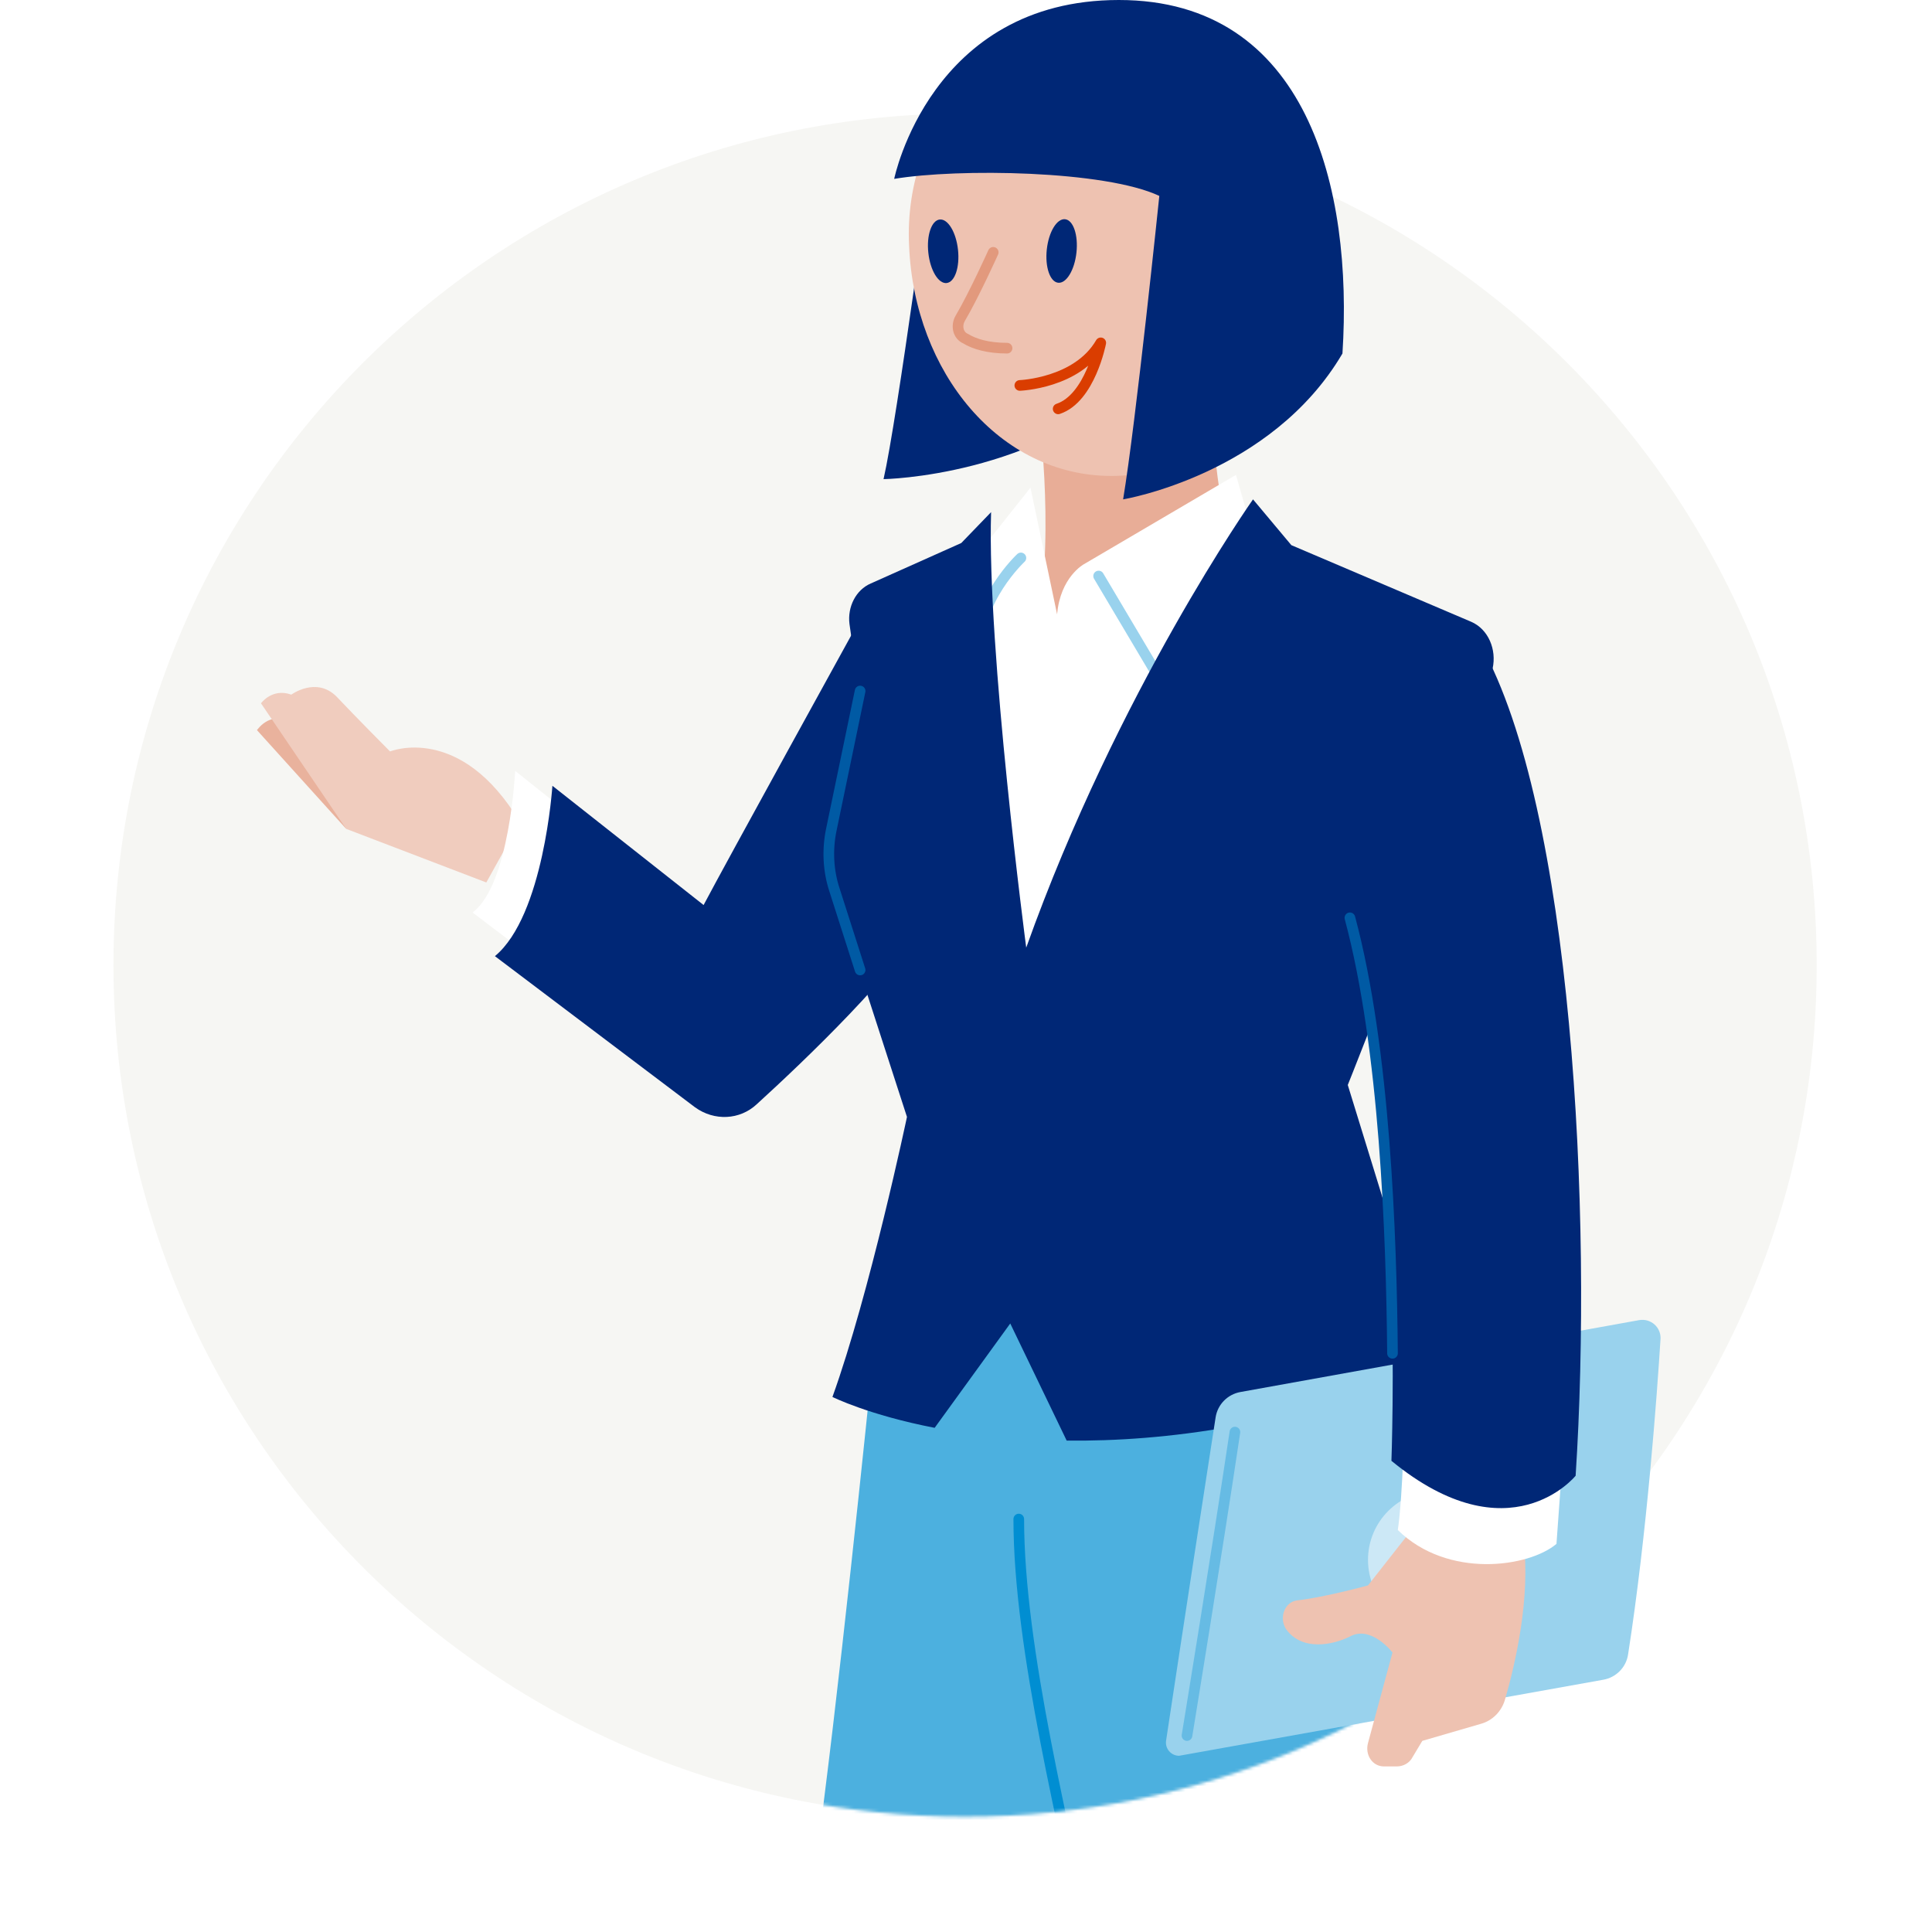
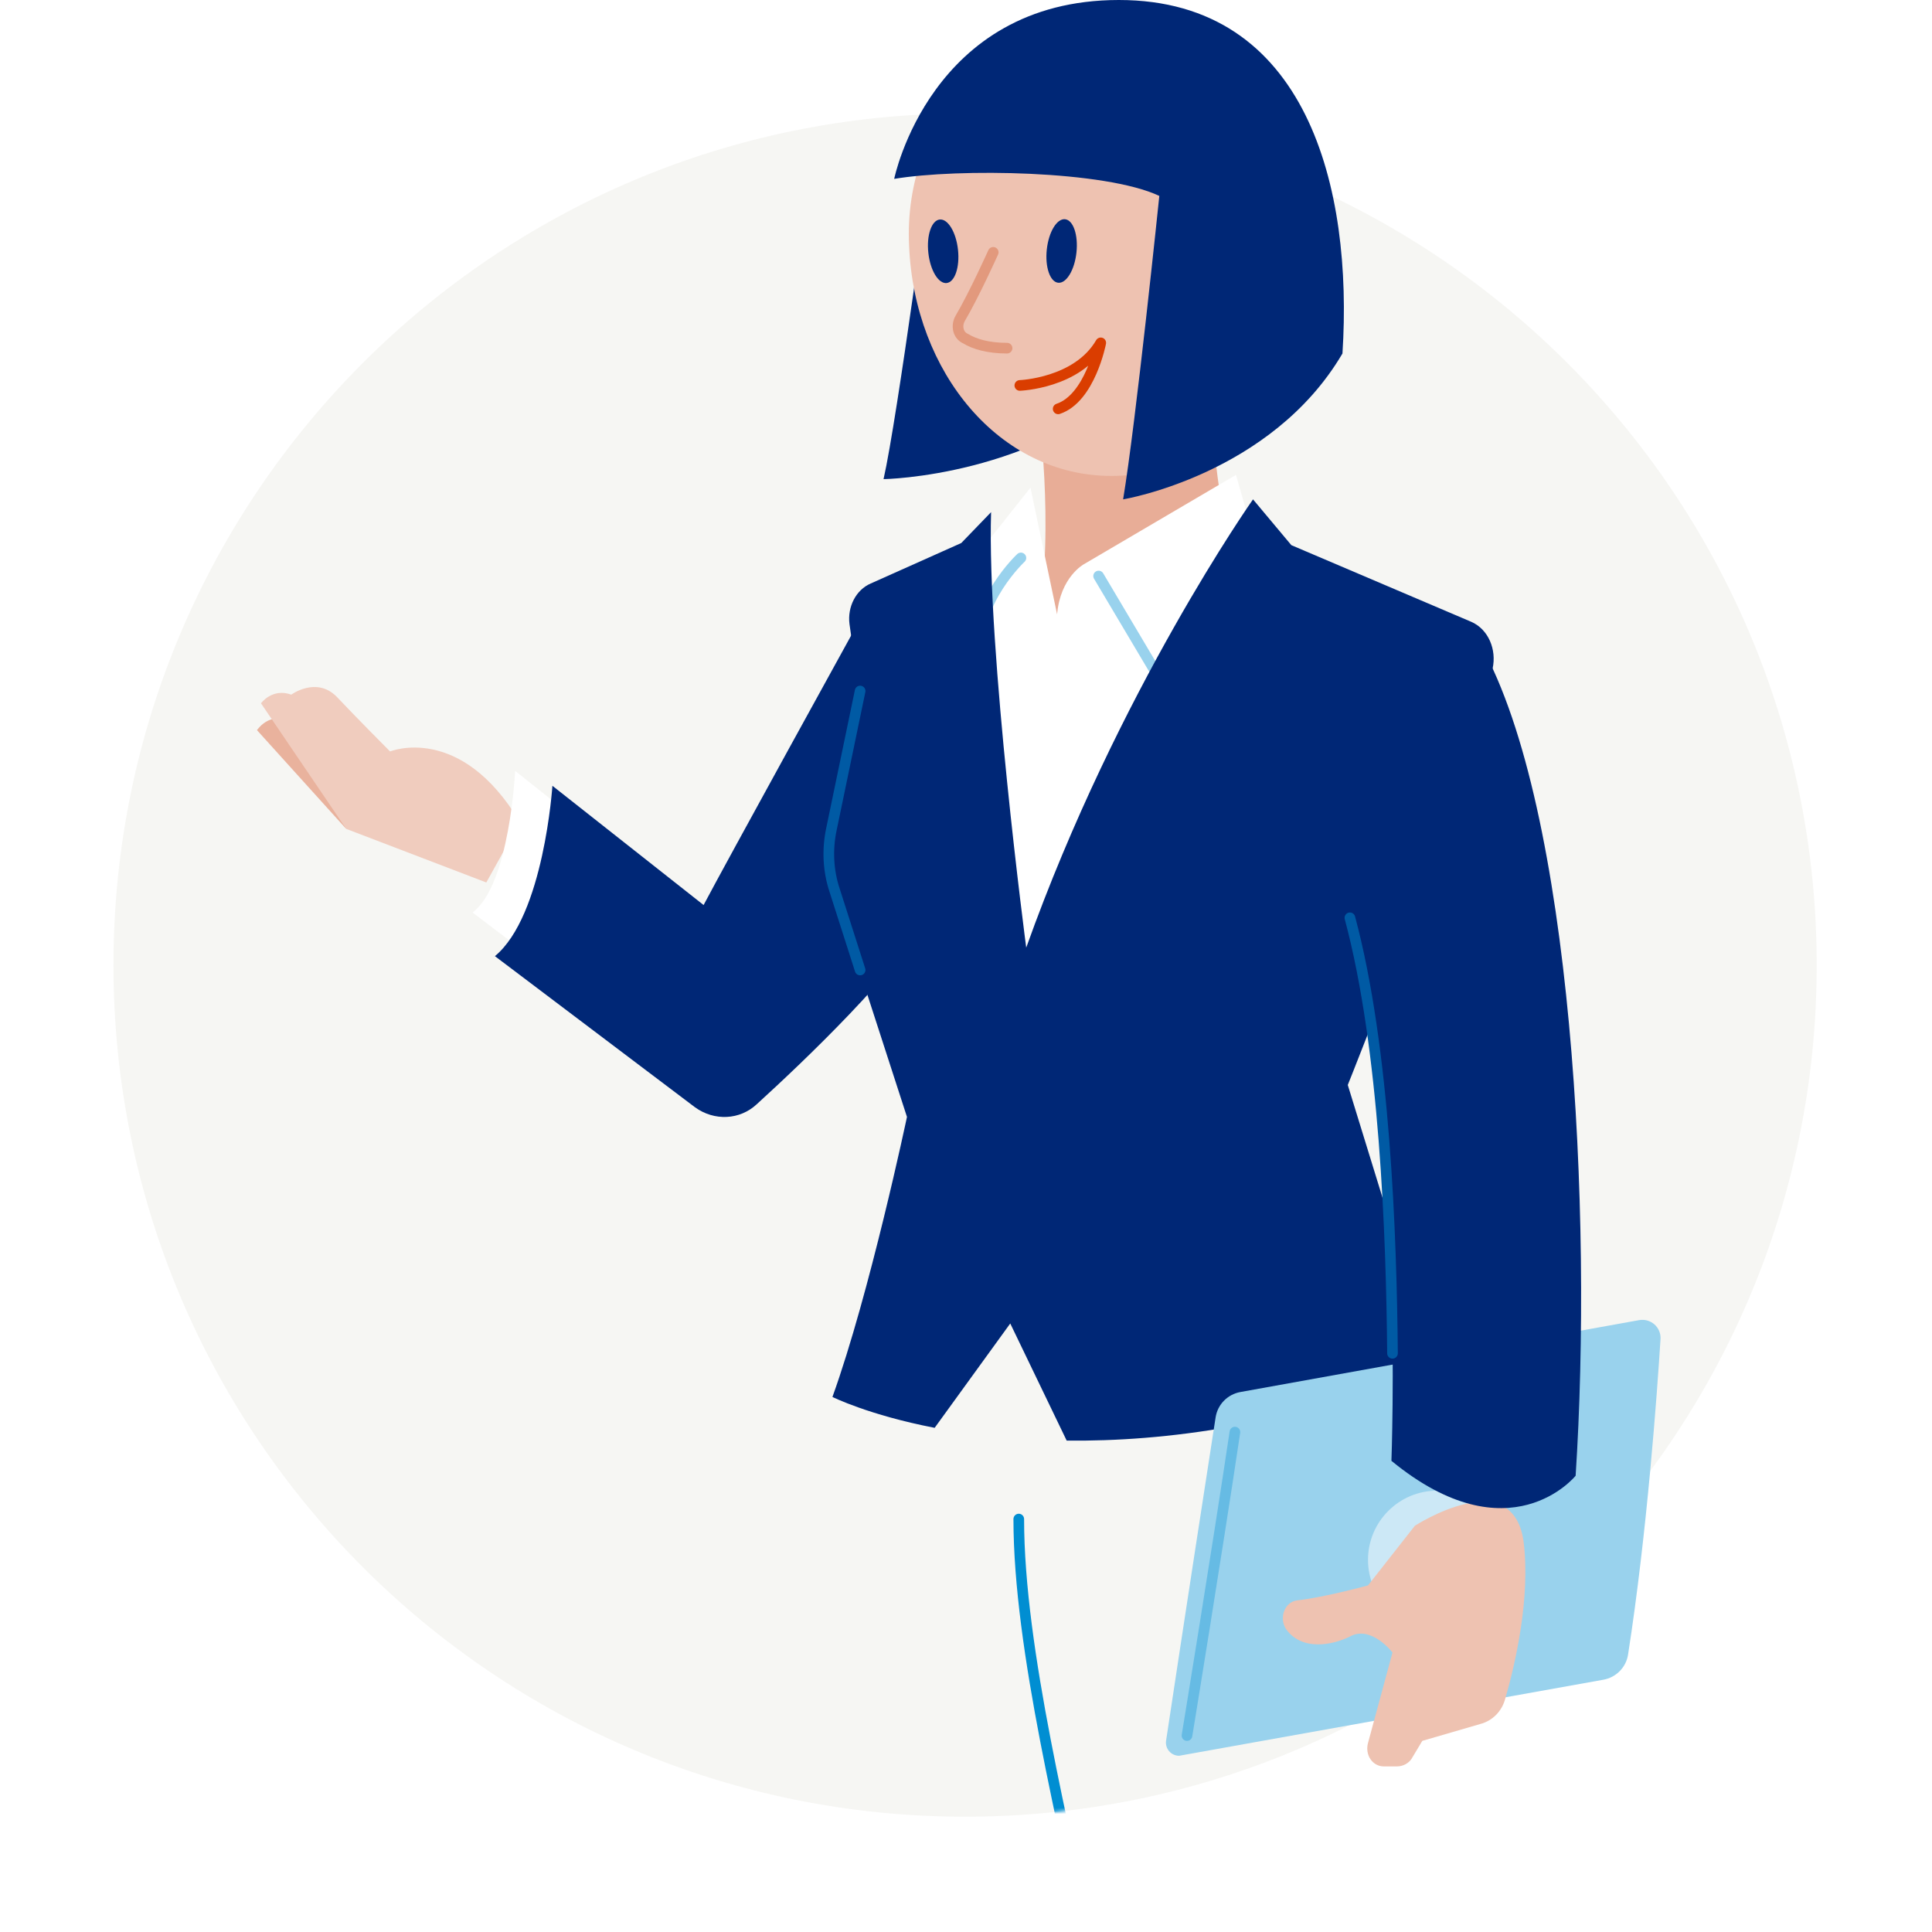
<svg xmlns="http://www.w3.org/2000/svg" width="630" height="630" viewBox="0 0 630 630" fill="none">
  <rect x="0" y="0" width="630" height="630" fill="#808080" stroke="none" />
  <g clip-path="url(#clip0)">
    <rect width="630" height="630" fill="white" />
    <path d="M314.7 592.4C468.069 592.4 592.4 468.069 592.4 314.7C592.4 161.331 468.069 37 314.7 37C161.331 37 37 161.331 37 314.7C37 468.069 161.331 592.4 314.7 592.4Z" fill="#F6F6F3" />
    <path d="M112.886 270.285L83.793 238.086C83.793 238.086 89.044 230.305 96.213 237.076C103.215 244.045 112.886 270.285 112.886 270.285Z" fill="#E9B29D" />
    <path d="M158.58 287.761L112.886 270.285L85.105 229.338C85.105 229.338 88.737 224.263 94.987 226.512C94.987 226.512 103.141 220.518 109.747 227.151C116.186 233.981 127.196 245.037 127.196 245.037C127.196 245.037 150.149 235.633 169.517 268.071" fill="#F0CCBE" />
    <mask id="mask0" mask-type="alpha" maskUnits="userSpaceOnUse" x="37" y="37" width="556" height="556">
      <path d="M314.7 592.4C468.069 592.4 592.4 468.069 592.4 314.7C592.4 161.331 468.069 37 314.7 37C161.331 37 37 161.331 37 314.7C37 468.069 161.331 592.4 314.7 592.4Z" fill="#F6F6F3" />
    </mask>
    <g mask="url(#mask0)">
-       <path d="M452.686 426.363L285.682 432.96C285.682 432.96 276.307 526.704 268.669 587.117C261.378 647.53 264.155 683.987 264.155 683.987C264.155 683.987 331.165 806.201 358.247 880.155L368.316 874.6V945.082C368.316 945.082 424.215 956.192 439.839 935.013C460.324 855.851 450.255 756.552 444.006 721.137C444.7 721.484 482.892 544.064 452.686 426.363ZM346.442 665.238L353.039 639.545C353.039 639.545 359.983 674.959 362.761 692.667L346.442 665.238Z" fill="#4CB0DF" />
      <path d="M332.207 495.344C332.207 538.05 347.484 597.074 355.817 638.738C369.011 706.443 375.955 776.23 370.052 844.976" stroke="#008ED2" stroke-width="3.472" stroke-miterlimit="10" stroke-linecap="round" stroke-linejoin="round" />
    </g>
    <path d="M184.994 264.915L167.981 251.374C167.981 251.374 166.245 288.525 154.093 297.552L180.133 317.342L184.994 264.915Z" fill="white" />
    <path d="M279.433 203.807C279.433 203.807 236.38 281.927 229.436 295.121L180.133 256.235C180.133 256.235 177.356 298.593 161.384 311.787L226.658 361.089C232.908 365.603 241.241 365.256 246.796 360.048C262.42 345.812 292.626 316.995 303.737 297.551C319.361 271.164 279.433 203.807 279.433 203.807Z" fill="#002776" />
    <path d="M338.457 133.325C338.457 133.325 344.012 170.129 338.457 204.154C332.902 238.18 348.873 231.236 348.873 231.236L399.564 169.781C399.564 169.781 394.009 147.561 396.092 122.909C398.175 98.258 338.457 133.325 338.457 133.325Z" fill="#E8AD97" />
    <path d="M304.084 50.344C304.084 50.344 292.626 136.45 288.113 156.24C288.113 156.24 338.11 155.546 371.788 122.562C405.467 89.578 336.374 41.317 336.374 41.317L304.084 50.344Z" fill="#002776" />
    <path d="M408.591 174.295L403.036 154.852L353.386 184.016C353.386 184.016 345.748 188.183 344.706 200.335L336.026 159.018L317.277 182.628L327.693 331.23L344.359 316.3L408.591 174.295Z" fill="white" />
    <path d="M358.247 187.835L378.038 221.167" stroke="#99D2ED" stroke-width="3.472" stroke-miterlimit="10" stroke-linecap="round" stroke-linejoin="round" />
    <path d="M332.901 181.933C332.901 181.933 317.972 195.821 319.013 212.834" stroke="#99D2ED" stroke-width="3.472" stroke-miterlimit="10" stroke-linecap="round" stroke-linejoin="round" />
    <path d="M347.831 469.763C379.774 470.11 420.396 464.902 467.963 446.154L439.493 353.798C439.493 353.798 475.949 263.179 486.712 218.042C488.101 211.793 485.323 205.196 479.768 202.766L421.091 177.767L408.592 162.837C408.592 162.837 364.497 225.334 334.638 309.009C334.638 309.009 321.791 211.793 323.18 167.004L313.458 177.073L283.946 190.266C279.086 192.349 276.308 197.905 277.002 203.46L280.127 225.334L270.753 270.47C269.364 277.067 269.711 284.011 271.794 290.26L295.751 364.214C295.751 364.214 283.599 421.849 271.447 455.528C271.447 455.528 283.252 461.43 304.778 465.597L329.43 431.571L347.831 469.763Z" fill="#002776" />
    <path d="M280.474 225.333L271.1 270.47C269.711 277.066 270.058 284.01 272.141 290.26L280.474 316.3" stroke="#005AA4" stroke-width="3.472" stroke-miterlimit="10" stroke-linecap="round" stroke-linejoin="round" />
    <path d="M384.5 572.535C381.868 572.535 379.853 570.193 380.245 567.591C386.486 526.238 393.701 479.569 396.394 462.19C397.047 457.975 400.297 454.673 404.494 453.916L534.465 430.484C538.272 429.798 541.715 432.803 541.472 436.663C540.362 454.274 537.104 499.706 530.889 539.55C530.238 543.723 526.991 546.992 522.834 547.737L384.5 572.535Z" fill="#99D2ED" />
    <circle cx="468.657" cy="508.65" r="22.568" fill="#CCE8F6" />
    <path d="M387.065 565.938C387.065 565.938 396.787 506.567 402.689 466.986" stroke="#66BBE4" stroke-width="3.472" stroke-miterlimit="10" stroke-linecap="round" stroke-linejoin="round" />
    <path d="M461.366 497.539L446.089 516.983C446.089 516.983 432.201 520.802 423.174 521.843C419.007 522.191 416.924 527.399 419.355 531.218C424.563 538.509 434.632 536.426 440.187 533.648C447.131 529.829 454.075 538.856 454.075 538.856L446.089 568.368C445.048 572.188 447.478 576.007 451.297 576.007H455.464C457.547 576.007 459.63 574.965 460.672 572.882L463.796 567.674L482.893 562.119C486.712 561.077 489.837 557.952 490.878 553.786C494.003 543.023 499.211 520.802 496.781 502.4C492.961 477.054 461.366 497.539 461.366 497.539Z" fill="#EEC2B1" />
-     <path d="M457.894 463.167C457.894 463.167 457.547 486.776 455.811 498.928C472.129 514.899 498.517 511.08 507.544 503.442L509.974 469.763L457.894 463.167Z" fill="white" />
    <path d="M482.892 210.404C512.752 263.873 519.348 395.809 513.793 481.221C513.793 481.221 492.267 507.955 453.727 476.36C453.727 476.36 457.894 365.603 440.187 299.287L482.892 210.404Z" fill="#002776" />
    <path d="M454.075 441.293C453.727 403.101 451.644 341.993 440.187 299.287" stroke="#005AA4" stroke-width="3.472" stroke-miterlimit="10" stroke-linecap="round" stroke-linejoin="round" />
    <path d="M428.382 80.204C428.382 121.868 398.87 155.199 362.414 155.199C325.958 155.199 298.182 121.52 296.446 80.204C294.363 38.539 325.958 5.208 362.414 5.208C398.87 5.208 428.382 38.539 428.382 80.204Z" fill="#EEC2B1" />
    <path d="M323.875 82.286C323.875 82.286 317.625 96.174 313.111 103.813C311.722 106.243 312.417 109.368 314.847 110.41C317.625 112.146 322.139 113.534 328.388 113.534" stroke="#E2997D" stroke-width="3.472" stroke-miterlimit="10" stroke-linecap="round" stroke-linejoin="round" />
    <path d="M351.015 82.374C351.642 76.655 349.986 71.782 347.318 71.49C344.649 71.198 341.978 75.597 341.351 81.315C340.725 87.034 342.38 91.907 345.049 92.199C347.718 92.492 350.389 88.093 351.015 82.374Z" fill="#002776" />
    <path d="M308.688 92.292C311.357 92 313.012 87.127 312.386 81.408C311.76 75.689 309.088 71.291 306.42 71.583C303.751 71.875 302.095 76.748 302.722 82.467C303.348 88.186 306.019 92.585 308.688 92.292Z" fill="#002776" />
    <path d="M332.555 125.687C332.555 125.687 351.304 124.992 358.942 111.799C358.942 111.799 355.47 129.853 345.054 133.325" stroke="#DA3D00" stroke-width="3.472" stroke-miterlimit="10" stroke-linecap="round" stroke-linejoin="round" />
    <path d="M291.585 58.33C312.417 54.858 360.331 55.552 378.038 63.885C378.038 63.885 370.4 137.839 366.233 162.837C366.233 162.837 414.494 154.852 437.757 115.271C441.229 61.455 426.299 0 364.844 0C303.39 0 291.585 58.33 291.585 58.33Z" fill="#002776" />
  </g>
  <defs>
    <clipPath id="clip0">
      <rect width="630" height="630" fill="white" />
    </clipPath>
  </defs>
</svg>